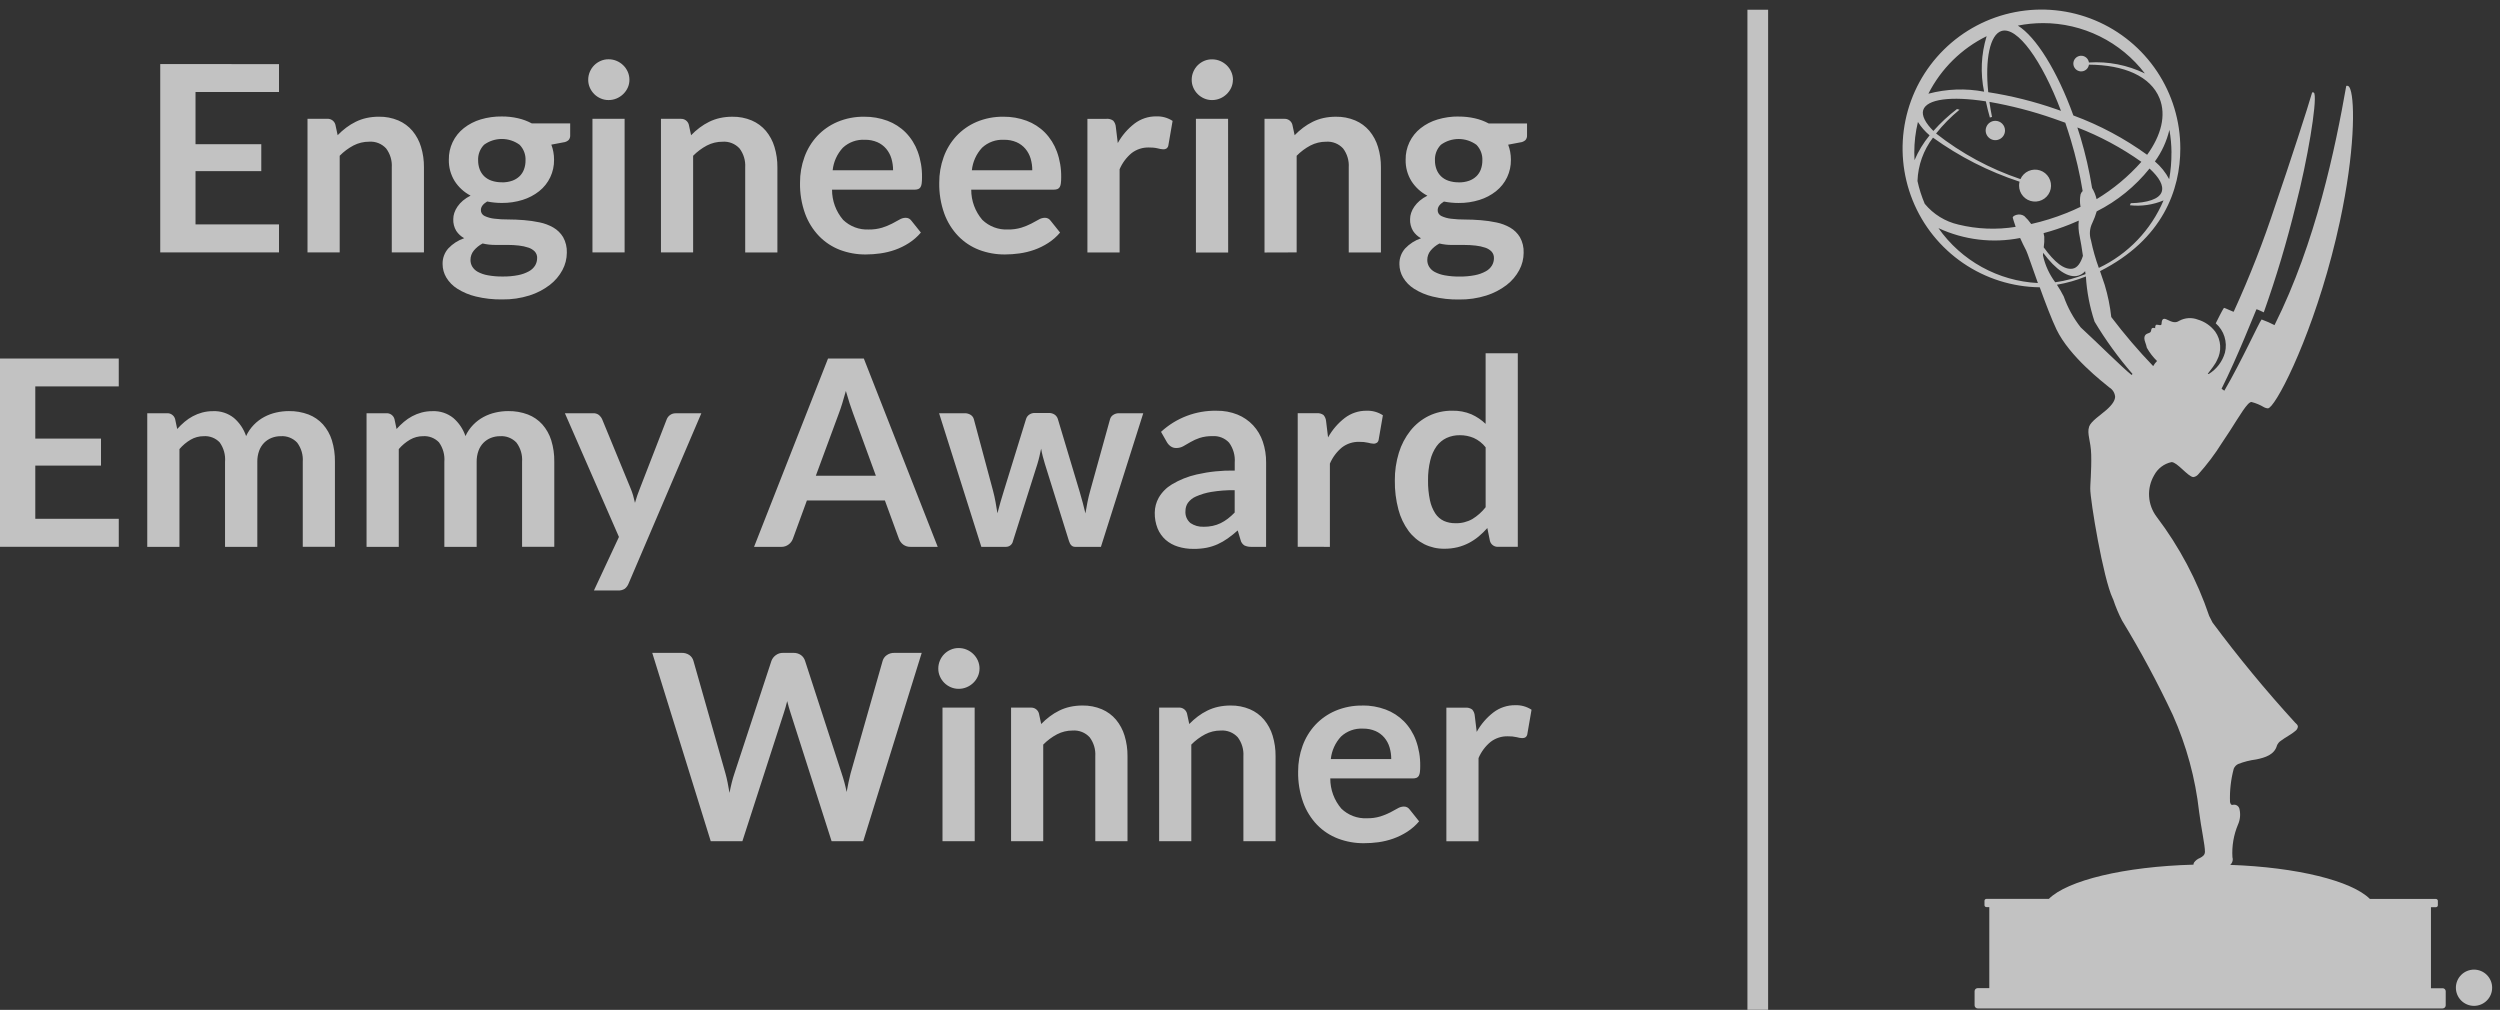
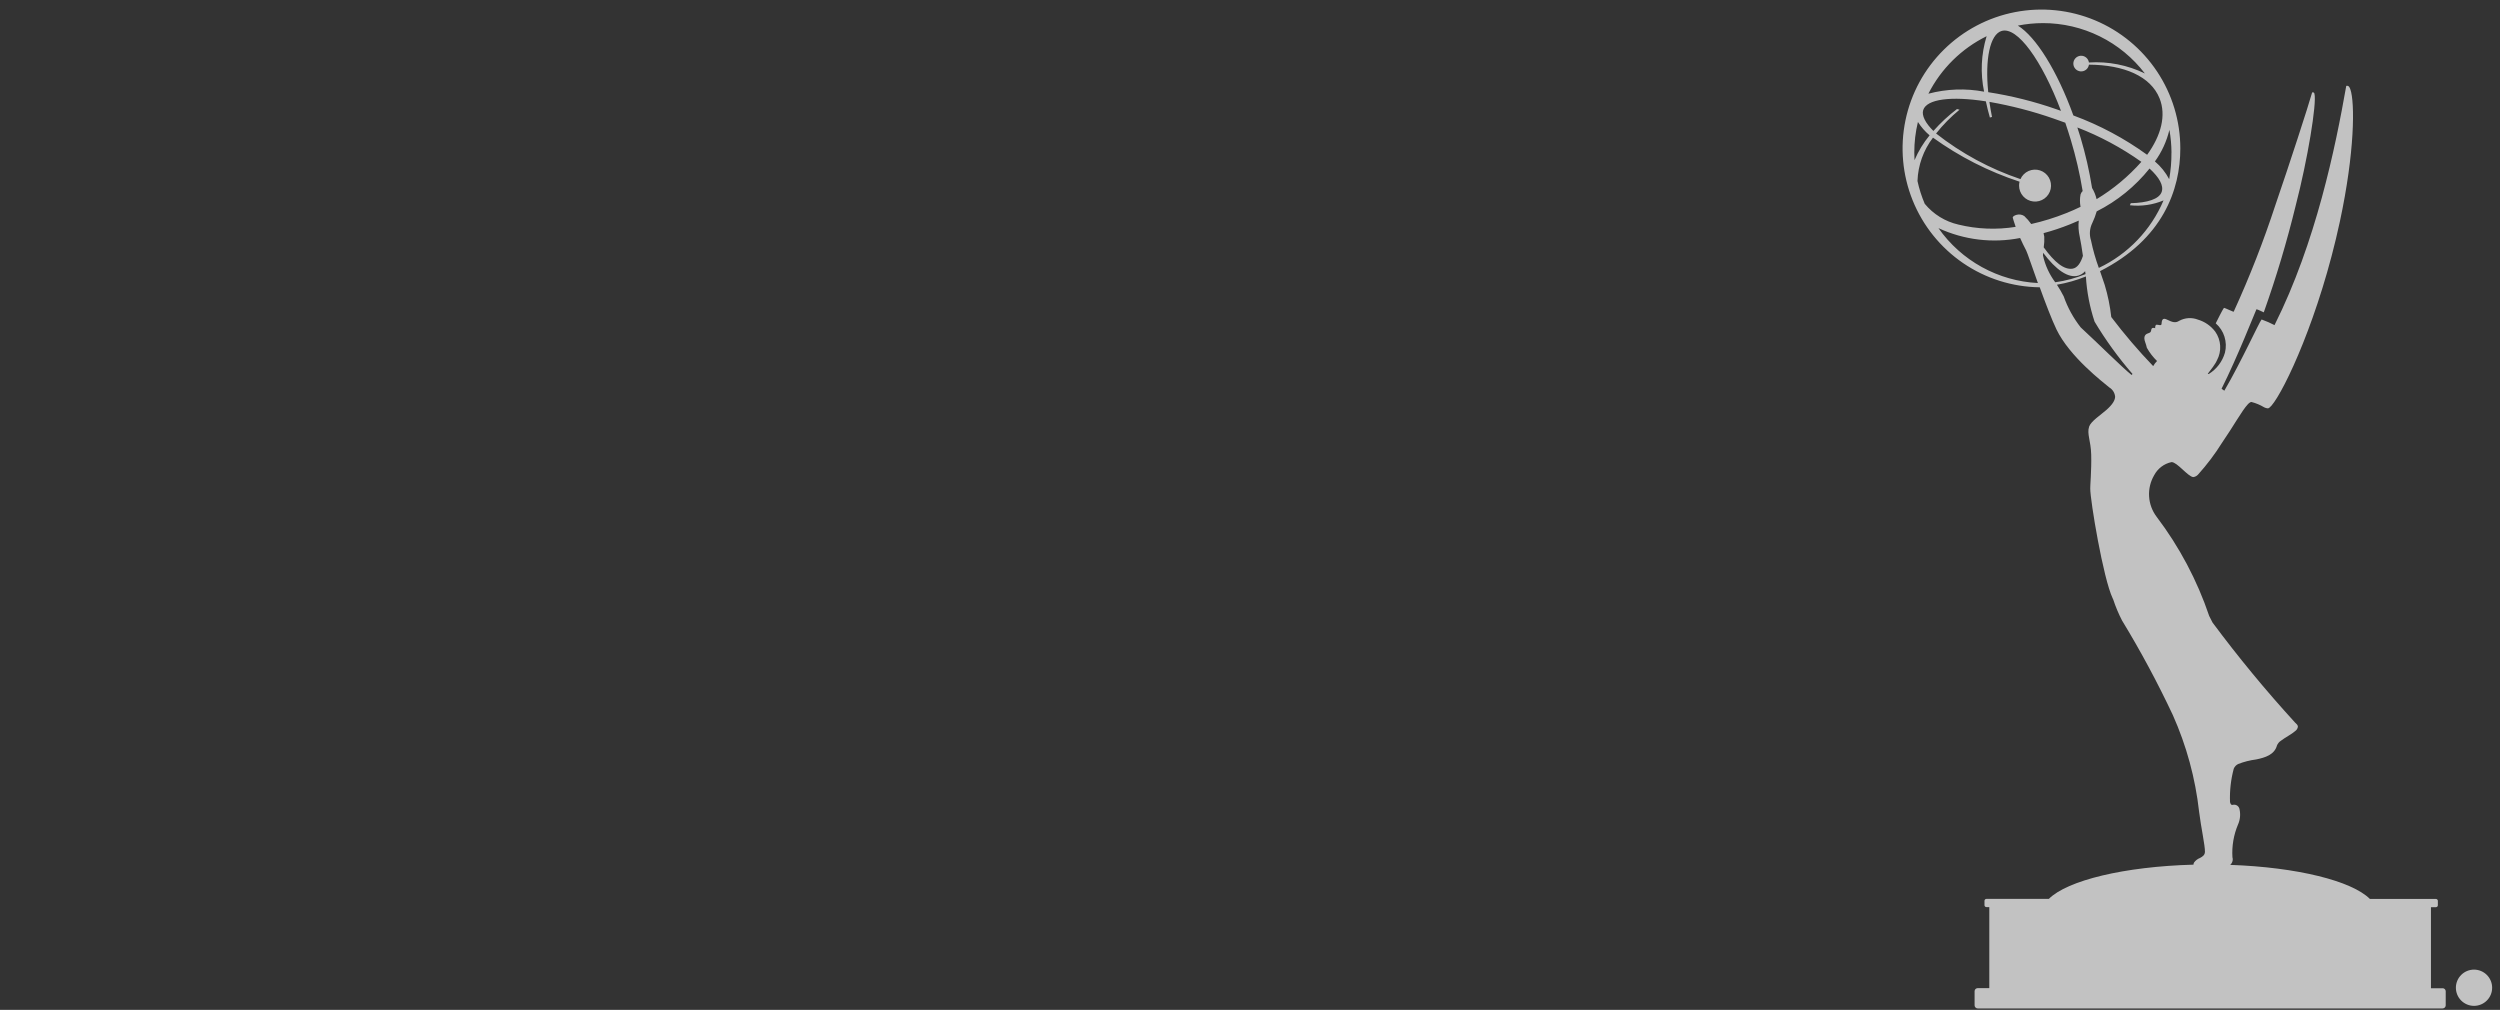
<svg xmlns="http://www.w3.org/2000/svg" fill="none" height="82" viewBox="0 0 203 82" width="203">
  <rect x="0" y="0" width="203" height="82" fill="#333333" stroke="none" />
  <g fill="#fff" opacity=".7">
    <path d="m200.88 81.676c-.389-.003-.762-.16-1.036-.436s-.427-.651-.426-1.04c.001-.39.157-.763.433-1.038s.649-.429 1.039-.429c.389 0 .763.154 1.039.429s.432.648.433 1.038c.001.39-.152.764-.426 1.04s-.647.434-1.036.436z" />
    <path d="m200.881 78.986c-.24.002-.475.076-.673.211-.199.135-.353.326-.444.548-.09.223-.113.467-.065.702s.165.451.335.621c.171.169.388.284.623.331.236.046.48.022.702-.07.222-.092.412-.247.546-.447.133-.2.205-.434.206-.674.002-.158-.026-.315-.085-.462-.058-.147-.145-.281-.255-.395-.11-.113-.241-.204-.387-.267-.145-.063-.301-.096-.459-.098z" />
-     <path d="m201.324 81.002-.202-.419c-.121-.248-.148-.269-.397-.269h-.108v.687h-.238v-1.627h.386c.096-.013.194-.006.288.019s.182.07.258.13c.042.041.075.09.096.145.021.055.03.113.026.172.001.049-.007.098-.025.144s-.045.088-.079.123c-.034.035-.075.063-.121.083-.045.019-.094.029-.143.029-.013.001-.026.001-.039 0 .184.005.229.108.297.248l.257.534z" />
-     <path d="m200.776 79.587h-.162v.526c.215 0 .589.034.589-.284 0-.22-.258-.242-.426-.242" />
-     <path d="m162.021 9.811c-.155 0-.307.046-.436.132-.129.086-.23.209-.289.353-.06.144-.075.302-.045.454s.105.292.215.402c.11.11.25.185.402.215.153.03.311.015.454-.045.144-.059.266-.16.353-.289.086-.129.132-.281.132-.436 0-.103-.02-.205-.059-.301-.04-.095-.098-.182-.171-.255-.073-.073-.159-.131-.255-.17-.095-.039-.197-.06-.301-.06z" />
+     <path d="m201.324 81.002-.202-.419c-.121-.248-.148-.269-.397-.269h-.108v.687h-.238v-1.627h.386s.182.07.258.13c.042.041.075.09.096.145.021.055.03.113.026.172.001.049-.007.098-.025.144s-.045.088-.079.123c-.034.035-.075.063-.121.083-.045.019-.094.029-.143.029-.013.001-.026.001-.039 0 .184.005.229.108.297.248l.257.534z" />
    <path d="m198.343 80.245h-.95v-6.581h.404c.02 0.0.04-.004.059-.012.019-.008.037-.019.051-.034.015-.015.026-.032.034-.051.008-.019.012-.039.012-.06v-.356c0-.042-.017-.081-.046-.111s-.069-.046-.11-.046h-5.361c-1.472-1.465-5.905-2.575-11.346-2.766.087-.074.151-.172.184-.282.033-.11.033-.227 0-.336-.056-.908.099-1.818.452-2.656.174-.389.217-.824.124-1.24-.009-.058-.03-.113-.06-.163-.03-.05-.07-.093-.118-.127-.047-.034-.1-.059-.157-.072s-.116-.015-.173-.006c-.017 0-.034.006-.051.012-.11.027-.178-.066-.214-.234-.034-.912.068-1.825.304-2.707.069-.168.198-.304.363-.381.466-.181.954-.305 1.45-.368.754-.153 1.495-.389 1.699-1.142.064-.154.174-.285.314-.376.348-.27.89-.537 1.181-.803.055-.04.101-.09.135-.148.035-.058.057-.123.066-.19-.003-.042-.013-.083-.032-.121s-.045-.071-.078-.098c-.039-.038-.085-.083-.132-.132-2.366-2.59-4.599-5.297-6.691-8.112-.092-.184-.184-.361-.267-.527-.98-2.898-2.422-5.618-4.27-8.056-.363-.48-.576-1.056-.612-1.657-.036-.601.107-1.198.411-1.718.142-.271.343-.506.587-.691s.525-.313.825-.376c.223 0 .541.276.861.568.348.316.694.644.911.649.145-.021.277-.091.376-.199.723-.801 1.375-1.665 1.947-2.581.914-1.325 1.639-2.644 2.097-3.127.116-.123.215-.191.297-.191.363.093.711.239 1.032.433.092.048.192.077.294.086.08 0 .173-.076.302-.224 1.056-1.222 3.901-7.267 5.554-14.958 1.207-5.611 1.227-9.658.848-10.726-.065-.184-.135-.276-.228-.283-.027-.003-.053-.003-.08 0-.006 0-.012.003-.017.007s-.008.01-.01.016c-.872 4.967-2.467 12.718-5.822 19.408-.333-.175-.679-.326-1.033-.453h-.015l-.011.01c-.173.184-1.63 3.391-3.016 5.768l-.225-.159c1.287-2.566 2.677-6.112 2.821-6.426l.013-.024c.008-.003.018-.003.026 0 .11.024.51.223.568.246 1.013-2.846 1.878-5.742 2.594-8.678.965-3.723 1.723-8.308 1.519-9.078-.005-.031-.021-.06-.045-.081-.025-.021-.055-.032-.087-.032-.044 0-.054.014-.064.045-.257.94-1.871 5.915-2.972 9.106-.964 2.945-2.092 5.833-3.382 8.651-.009.012-.011.018-.016.018-.009-.001-.018-.003-.027-.006-.127-.038-.606-.276-.728-.305-.008-.002-.017-.002-.024 0l-.015.015c-.107.139-.512.95-.654 1.236.332.289.577.664.709 1.084.132.42.146.868.04 1.295-.207.725-.678 1.345-1.32 1.739l-.076-.021c.736-.933.736-1.087.736-1.087.002 0.0.004-.001.006-.002.002-.001.003-.003.004-.005.195-.362.285-.771.261-1.182s-.162-.806-.398-1.143c-.354-.472-.852-.817-1.418-.982-.244-.094-.505-.134-.766-.116s-.514.091-.744.217c-.298.193-.552.118-.978-.092-.134-.066-.239-.092-.316-.053-.076.039-.13.158-.138.38 0 .107-.067.122-.149.115-.086-.02-.174-.032-.263-.034-.092.01-.115.17-.108.283-.065-.028-.137-.035-.206-.021-.03.01-.057.03-.076.055-.02.026-.031.057-.032.089-.031.212-.073.228-.294.306-.184.063-.377.238-.198.718.055.143.098.291.13.441.222.397.501.76.828 1.076-.123.123-.229.262-.313.414-1.211-1.261-2.347-2.592-3.404-3.985-.096-.881-.273-1.752-.529-2.6-.141-.406-.266-.781-.383-1.126 5.108-2.585 6.519-6.623 6.519-9.963.001-2.224-.657-4.399-1.89-6.25-1.233-1.851-2.985-3.297-5.038-4.155-2.052-.858-4.312-1.089-6.496-.665-2.183.424-4.193 1.484-5.775 3.047-1.583 1.563-2.668 3.559-3.119 5.737-.451 2.178-.247 4.441.585 6.504s2.256 3.833 4.092 5.089c1.836 1.256 4.002 1.94 6.226 1.968.46 1.27.979 2.633 1.361 3.425 1.066 2.215 3.802 4.301 4.29 4.708.133.08.245.19.327.322s.131.281.144.436c-.011.276-.198.619-.716 1.073-.444.39-1.255.92-1.395 1.347-.196.599.138 1.121.168 2.284.032 1.262-.092 2.613-.078 2.739v.012c0 .971 1.048 7.281 1.822 8.912l.044.092c.192.586.431 1.155.714 1.703 1.512 2.484 2.888 5.047 4.125 7.679 1.111 2.489 1.831 5.136 2.133 7.845.15 1.233.489 2.76.475 3.264-.007.262-.193.385-.399.495-.193.074-.36.202-.483.368-.032.054-.05.115-.051.177-5.62.152-10.237 1.279-11.742 2.779h-5.07c-.041 0-.081.017-.111.046-.029.029-.045.069-.045.111v.355c0 .041.017.081.046.11s.069.045.11.046h.235v6.58h-.945c-.066 0-.13.026-.177.073-.047.047-.073.11-.073.176v1.149c0 .066.027.13.074.176.046.047.11.073.176.074h37.756c.066-.001.13-.027.176-.074.047-.047.074-.11.074-.176v-1.149c-.002-.065-.029-.127-.076-.172-.046-.045-.109-.071-.174-.071zm-27.918-58.489c-.266-.727-.478-1.472-.635-2.23-.153-.472-.114-.985.109-1.428.143-.301.261-.613.353-.934 1.663-.838 3.126-2.025 4.29-3.479.789.724 1.162 1.38.987 1.895-.201.592-1.174.889-2.512.92l-.069.168c.93.103 1.87-.033 2.731-.395-1.019 2.41-2.889 4.361-5.254 5.482zm-4.434-2.558c-.019-.074-.043-.202-.054-.267.726-.193 1.439-.431 2.136-.711.247-.098.486-.201.723-.306-.046.43-.021.866.075 1.288.079.368.184 1.012.263 1.575-.184.577-.448.968-.828 1.037-.695.121-1.484-.521-2.356-1.728.045-.293.06-.591.044-.887zm2.952-8.02c-.085-.276-.171-.552-.263-.828 1.843.711 3.589 1.649 5.199 2.792-1.052 1.188-2.278 2.209-3.636 3.029-.075-.32-.199-.627-.368-.909-.22-1.38-.532-2.745-.932-4.084zm7.378 1.215c.006.723-.056 1.445-.184 2.156-.29-.549-.683-1.038-1.158-1.44.558-.769.957-1.641 1.176-2.565.109.611.166 1.231.17 1.852zm-10.435-10.517c1.602-.001 3.182.368 4.617 1.077 1.436.709 2.689 1.74 3.661 3.013-1.412-.685-2.977-.993-4.543-.892-.023-.159-.105-.304-.23-.406-.125-.101-.284-.151-.444-.14-.161.011-.311.083-.421.201-.109.118-.171.273-.171.434s.062.316.171.433c.11.118.26.189.421.201.16.011.319-.039.444-.14.125-.101.207-.246.23-.406 2.829.013 5.015.933 5.737 2.739.552 1.38.127 3.011-1.011 4.58-1.842-1.333-3.857-2.409-5.99-3.195-1.31-3.624-3.036-6.384-4.507-7.296.67-.134 1.352-.201 2.036-.202zm-3.358.638c1.277-.382 3.275 2.392 4.824 6.489-.121-.044-.245-.092-.368-.13-1.8-.63-3.654-1.094-5.539-1.387-.276-2.687.145-4.691 1.084-4.972zm-1.214.423c-.448 1.461-.518 3.012-.206 4.507-1.501-.284-3.047-.228-4.523.165 1.03-2.027 2.69-3.665 4.729-4.67zm-5.874 9.455c-.001-.839.098-1.674.295-2.489.258.409.578.775.948 1.086-.503.61-.915 1.289-1.224 2.017-.01-.2-.019-.406-.018-.614zm1.964 6.133c2.07.96 4.391 1.24 6.63.801.137.31.298.649.494 1.018.097.184.487 1.364.949 2.639-1.596-.081-3.152-.525-4.55-1.297-1.399-.772-2.604-1.852-3.523-3.159zm7.53-.335c-.164-.233-.352-.449-.56-.644-.092-.063-.197-.105-.307-.122s-.223-.009-.33.022c-.189.051-.325.155-.299.239.027.085.092.336.233.736-1.545.25-3.125.187-4.645-.184-1.074-.245-2.037-.839-2.738-1.689-.254-.596-.451-1.215-.589-1.848.044-1.277.484-2.508 1.259-3.523 2.146 1.546 4.517 2.752 7.03 3.577-.027.102-.04.207-.04.313-.001.321.117.631.331.87s.509.39.828.424.64-.051.9-.239c.26-.188.441-.466.508-.78.067-.314.016-.641-.145-.919-.16-.278-.417-.487-.722-.586-.305-.099-.636-.082-.93.048-.293.131-.527.365-.658.658-2.478-.834-4.795-2.086-6.851-3.703.564-.71 1.202-1.357 1.903-1.932l-.206-.054c-.695.529-1.336 1.124-1.915 1.779-.661-.654-.965-1.267-.828-1.697.287-.897 2.272-1.144 5.087-.707.086.415.203.886.327 1.313l.173-.047c-.085-.417-.154-.828-.211-1.222 1.771.309 3.513.761 5.211 1.353.321.11.638.224.949.338.155.453.305.92.448 1.392.411 1.363.733 2.751.963 4.156-.08.075-.139.171-.171.276-.064.332-.064.673 0 1.005-.377.184-.766.355-1.166.514-.921.369-1.871.664-2.839.882zm1.949 4.729c-.482-.648-.822-1.391-.995-2.18 0-.024.005-.102.015-.212 1.029 1.38 2.05 2.094 2.858 1.853.213-.067.404-.191.552-.359.01.073.021.153.033.236-.789.323-1.617.546-2.462.663zm6.202 7.529c-.753-.598-2.708-2.553-4.131-3.863-.595-.757-1.061-1.606-1.38-2.514-.166-.328-.35-.645-.552-.952.806-.137 1.595-.362 2.352-.67.075 1.248.312 2.482.705 3.669.901 1.504 1.931 2.925 3.081 4.248z" />
-     <path d="m141.891.788h1.68v81.212h-1.68z" />
-     <path d="m9.643 29.113v2.264h-6.777v4.24h5.335v2.188h-5.335v4.323h6.778v2.273h-9.644v-15.288zm2.314 15.291v-10.848h1.596c.149-.011.297.031.419.118.122.087.209.213.248.357l.169.804c.186-.207.386-.401.598-.581.206-.175.429-.327.667-.454.242-.13.498-.231.762-.302.291-.077.591-.115.892-.112.611-.026 1.21.17 1.687.552.456.393.798.901.989 1.472.158-.342.372-.654.635-.924.245-.251.526-.463.835-.629.305-.163.63-.284.968-.36.338-.077.684-.116 1.031-.117.545-.009 1.087.085 1.597.276.449.172.851.448 1.174.804.329.373.576.812.724 1.288.174.566.258 1.156.248 1.748v6.906h-2.612v-6.901c.042-.557-.12-1.111-.454-1.559-.169-.181-.377-.322-.607-.412-.231-.091-.478-.129-.726-.112-.255-.002-.508.045-.745.139-.226.089-.431.224-.603.396-.18.185-.319.407-.407.65-.104.288-.154.593-.148.899v6.906h-2.621v-6.906c.048-.564-.108-1.127-.44-1.586-.166-.173-.368-.307-.592-.393s-.464-.122-.703-.105c-.369-.001-.733.096-1.052.281-.346.202-.656.462-.915.767v7.941zm17.807 0v-10.848h1.601c.149-.011.297.031.419.118.122.087.209.213.248.357l.169.804c.186-.207.386-.401.598-.581.206-.175.429-.327.667-.454.241-.13.497-.231.762-.302.291-.077.592-.115.893-.112.61-.026 1.209.17 1.686.552.456.392.798.901.989 1.472.158-.342.372-.654.635-.924.245-.251.527-.463.835-.629.305-.163.631-.284.969-.36.338-.077.683-.116 1.03-.117.545-.009 1.087.085 1.598.276.449.172.85.448 1.173.804.329.373.576.812.724 1.288.175.566.259 1.156.248 1.748v6.906h-2.615v-6.901c.041-.557-.12-1.111-.454-1.559-.169-.181-.377-.322-.607-.412-.231-.091-.478-.129-.725-.112-.255-.002-.508.045-.745.139-.226.089-.431.224-.603.396-.18.185-.319.407-.406.65-.103.288-.153.593-.148.899v6.906h-2.623v-6.906c.048-.564-.108-1.127-.439-1.586-.166-.173-.369-.306-.592-.393-.224-.086-.464-.122-.703-.105-.369-.001-.733.096-1.052.281-.346.202-.656.461-.915.767v7.941zm21.276 2.982c-.063.163-.168.307-.303.418-.168.107-.366.158-.565.142h-1.944l2.03-4.346-4.388-10.044h2.283c.175-.012.348.04.487.147.108.093.195.208.254.339l2.316 5.626c.078.186.145.377.201.571.056.197.105.395.148.592.056-.204.119-.403.184-.592.065-.189.14-.385.218-.582l2.177-5.611c.056-.141.152-.262.276-.349.129-.091.282-.139.44-.137h2.094zm25.103-2.982h-2.196c-.218.009-.432-.056-.608-.184-.155-.118-.274-.278-.343-.46l-1.142-3.12h-6.335l-1.141 3.12c-.067.177-.182.331-.333.444-.173.136-.388.207-.608.201h-2.208l6.006-15.291h2.908zm-9.897-5.774h4.875l-1.858-5.086c-.085-.226-.177-.492-.276-.798-.099-.306-.2-.639-.302-1-.099.36-.197.695-.292 1.005-.095.31-.187.581-.276.813zm10.008-5.075h2.073c.176-.006.349.042.497.137.125.08.215.205.253.349l1.554 5.795c.084.317.154.628.207.931.053.303.103.606.153.91.077-.303.16-.607.248-.91s.182-.613.281-.931l1.796-5.816c.043-.141.133-.265.254-.349.129-.092.285-.14.443-.137h1.153c.169-.006.336.042.476.137.121.085.21.208.254.349l1.776 5.922c.091.304.174.598.248.883.074.285.146.572.216.862.05-.303.105-.607.165-.91.06-.303.136-.617.227-.941l1.607-5.795c.038-.144.129-.269.255-.349.137-.092.3-.14.465-.137h1.977l-3.437 10.848h-2.106c-.226 0-.389-.155-.487-.466l-1.957-6.269c-.063-.204-.121-.411-.174-.618-.052-.207-.098-.414-.132-.619-.043.212-.092.422-.138.63s-.106.418-.169.628l-1.978 6.248c-.025.132-.096.252-.201.337-.104.085-.235.131-.37.13h-1.998zm26.552 10.849h-1.174c-.199.009-.399-.029-.581-.111-.08-.05-.149-.116-.204-.193-.054-.077-.093-.164-.113-.257l-.232-.772c-.257.231-.528.448-.809.648-.257.183-.532.341-.82.472-.288.129-.589.225-.899.286-.349.065-.703.096-1.058.092-.43.005-.858-.057-1.269-.184-.368-.112-.709-.3-.999-.552-.283-.254-.505-.568-.65-.92-.162-.409-.241-.847-.232-1.288.004-.425.115-.843.323-1.214.26-.446.629-.818 1.073-1.082.62-.371 1.295-.641 2-.801 1.016-.233 2.056-.339 3.098-.318v-.644c.047-.579-.117-1.156-.46-1.625-.17-.182-.378-.323-.61-.415-.231-.091-.48-.13-.729-.113-.358-.009-.715.041-1.057.149-.256.086-.502.198-.736.333-.208.123-.4.234-.577.333-.177.1-.377.151-.58.149-.162.004-.322-.044-.454-.138-.125-.089-.23-.204-.306-.338l-.476-.836c1.227-1.134 2.845-1.748 4.515-1.713.581-.01 1.158.096 1.698.312.479.195.909.491 1.263.867.353.382.622.834.788 1.327.184.544.276 1.116.27 1.692zm-5.076-1.629c.247.002.494-.022.736-.073.223-.047.439-.12.644-.219.205-.1.4-.22.581-.359.201-.154.389-.323.565-.505v-1.817c-.639-.009-1.278.039-1.908.143-.424.07-.838.194-1.232.368-.263.111-.491.291-.66.521-.129.192-.197.418-.196.649-.018.186.01.373.081.545.071.172.183.325.326.445.313.211.686.316 1.063.298m7.645 1.629v-10.848h1.534c.198-.021.397.032.56.147.124.142.198.32.211.508l.159 1.311c.342-.616.806-1.156 1.365-1.586.505-.382 1.122-.587 1.755-.581.472-.019.938.11 1.332.368l-.338 1.956c-.009.104-.059.201-.138.27-.084.057-.184.086-.285.08-.147-.006-.293-.031-.433-.074-.239-.055-.485-.08-.73-.073-.503-.013-.995.146-1.396.45-.428.354-.765.806-.983 1.318v6.757zm16.275 0c-.149.01-.297-.032-.419-.119-.121-.087-.209-.213-.247-.358l-.212-1.047c-.218.247-.455.477-.708.688-.247.204-.515.381-.798.529-.293.15-.601.266-.92.344-.349.082-.706.123-1.064.12-.564.007-1.121-.119-1.628-.368-.502-.254-.939-.622-1.275-1.073-.383-.522-.664-1.113-.827-1.739-.205-.773-.303-1.569-.291-2.369-.007-.76.104-1.516.327-2.243.199-.653.518-1.262.941-1.797.398-.499.901-.905 1.472-1.189.599-.292 1.258-.439 1.924-.429.533-.014 1.062.085 1.554.291.426.191.816.454 1.153.777v-5.731h2.613v15.713zm-3.48-1.914c.484.015.963-.102 1.385-.339.414-.254.779-.579 1.079-.961v-4.864c-.256-.329-.588-.59-.968-.762-.357-.15-.74-.225-1.126-.222-.37-.006-.736.07-1.074.222-.323.151-.603.383-.814.671-.242.344-.415.732-.511 1.141-.13.535-.192 1.084-.184 1.635-.009.541.043 1.082.154 1.612.078.383.227.749.438 1.078.172.262.414.47.697.603.291.126.604.189.92.184m-65.203 10.529h2.392c.219-.008.435.052.618.174.163.113.281.28.334.471l2.601 9.147c.064.226.121.471.174.736.052.265.104.545.154.841.056-.296.118-.576.184-.841.066-.265.139-.509.216-.736l3.006-9.148c.067-.176.182-.33.333-.443.173-.136.388-.207.608-.201h.834c.218-.009.433.052.614.174.162.115.281.281.339.471l2.976 9.149c.166.492.3.993.402 1.502.05-.276.1-.54.154-.794.053-.254.108-.49.164-.708l2.605-9.15c.055-.184.17-.344.327-.454.178-.13.394-.196.614-.19h2.231l-4.748 15.292h-2.569l-3.341-10.446c-.043-.134-.086-.276-.133-.433s-.092-.321-.132-.498c-.043.177-.086.341-.132.498-.046.156-.092.298-.132.433l-3.375 10.446h-2.57zm26.573 1.28c.001.219-.045.435-.137.634-.179.394-.5.706-.9.873-.207.089-.43.134-.656.132-.222.002-.441-.043-.644-.132-.195-.084-.373-.204-.523-.354-.149-.15-.27-.326-.354-.52-.089-.199-.134-.415-.132-.634-.002-.226.043-.449.132-.657.167-.397.481-.713.878-.882.203-.089.422-.134.644-.132.225-.001.449.044.656.132.199.084.38.205.534.355.155.151.28.33.368.528.091.207.138.431.137.657m-.392 14.011h-2.616v-10.847h2.611zm2.951 0v-10.846h1.597c.149-.01.297.032.418.118.121.087.209.213.248.357l.184.857c.215-.222.447-.428.694-.614.242-.183.5-.342.773-.475.277-.137.57-.239.871-.306.332-.073.672-.108 1.012-.107.541-.01 1.077.093 1.576.303.443.189.836.478 1.147.845.317.383.554.825.697 1.301.164.54.244 1.101.238 1.665v6.905h-2.615v-6.905c.035-.551-.128-1.097-.46-1.538-.174-.189-.389-.336-.627-.43-.239-.094-.496-.134-.752-.115-.442-.002-.877.103-1.269.307-.414.219-.792.501-1.12.835v7.845zm12.024 0v-10.846h1.596c.149-.011.297.031.418.118.122.087.209.213.248.357l.184.857c.214-.222.446-.427.693-.614.242-.183.501-.342.773-.475.277-.136.57-.239.871-.306.332-.073.672-.108 1.012-.107.541-.01 1.077.093 1.576.303.443.189.836.478 1.148.845.317.383.554.825.697 1.301.164.54.244 1.101.238 1.665v6.905h-2.612v-6.905c.035-.551-.128-1.097-.46-1.538-.174-.189-.389-.336-.628-.43-.239-.094-.496-.134-.752-.115-.442-.002-.877.103-1.269.307-.415.219-.793.501-1.121.835v7.845zm16.506-11.019c.643-.007 1.283.104 1.887.328.558.208 1.065.535 1.486.958.429.44.76.966.972 1.544.243.669.361 1.377.348 2.088.003.164-.006.329-.025.492-.009.107-.041.212-.092.306-.043.071-.108.127-.184.159-.095.034-.196.05-.296.048h-6.705c-.005.899.314 1.77.899 2.453.274.264.599.47.956.605.356.135.736.195 1.117.177.37.008.739-.042 1.094-.148.277-.087.546-.196.804-.327.229-.123.43-.232.603-.328.151-.092.324-.143.501-.148.096-.002.191.02.276.064.08.046.148.109.202.184l.76.952c-.28.331-.607.618-.972.852-.353.226-.731.411-1.126.552-.388.137-.788.234-1.196.292-.393.054-.791.081-1.188.08-.719.007-1.433-.121-2.105-.376-.637-.243-1.214-.621-1.691-1.109-.499-.522-.885-1.141-1.132-1.819-.289-.805-.429-1.655-.413-2.51-.004-.712.117-1.419.36-2.089.226-.63.577-1.209 1.031-1.702.461-.492 1.019-.883 1.639-1.147.691-.291 1.435-.436 2.184-.424m.053 1.873c-.325-.019-.652.028-.959.139-.307.111-.588.282-.827.505-.466.504-.757 1.146-.828 1.83h4.907c.002-.324-.044-.647-.137-.958-.086-.289-.23-.557-.424-.788-.196-.23-.441-.412-.718-.533-.319-.137-.664-.203-1.012-.196m6.768 9.146v-10.848h1.534c.198-.02.397.033.56.148.124.141.198.319.211.507l.159 1.312c.341-.617.805-1.157 1.364-1.587.505-.382 1.122-.586 1.756-.58.471-.019.937.11 1.332.368l-.338 1.956c-.01.104-.059.201-.138.27-.084.057-.185.084-.286.079-.147-.007-.293-.032-.433-.074-.239-.055-.484-.08-.73-.074-.503-.013-.995.146-1.396.451-.429.353-.766.805-.983 1.316v6.756zm-94.79-63.105v2.263h-6.779v4.239h5.34v2.189h-5.34v4.323h6.779v2.274h-9.644v-15.288zm2.314 15.291v-10.849h1.597c.149-.01.297.031.419.118.122.087.209.213.248.357l.184.856c.214-.222.446-.427.693-.613.242-.183.501-.342.773-.476.277-.136.57-.239.871-.306.332-.072.672-.108 1.012-.106.541-.01 1.077.093 1.576.303.443.189.835.478 1.147.844.317.383.554.825.697 1.301.165.54.245 1.102.238 1.666v6.906h-2.612v-6.907c.035-.551-.128-1.097-.46-1.538-.174-.189-.389-.336-.627-.431s-.496-.134-.752-.115c-.442-.002-.877.103-1.269.306-.415.219-.793.501-1.121.836v7.846zm15.778-11.038c.441-.003.881.045 1.311.143.391.088.768.228 1.121.418h3.12v.971c.008.139-.037.275-.127.381-.12.108-.272.175-.433.19l-.972.184c.072.188.127.382.163.58.04.212.06.428.059.644.008.491-.097.977-.307 1.421-.21.444-.519.833-.904 1.137-.4.316-.855.554-1.342.704-.546.17-1.115.254-1.687.248-.401 0-.8-.039-1.193-.118-.339.206-.508.437-.508.693-.004.102.023.202.077.288.054.086.132.154.225.196.25.117.518.191.793.219.37.045.742.066 1.115.063.417 0 .842.018 1.28.053.43.034.857.095 1.279.184.392.08.768.221 1.115.419.326.189.599.457.794.78.215.387.319.825.301 1.268-.002.489-.124.97-.355 1.401-.252.471-.601.883-1.025 1.209-.495.378-1.051.667-1.645.855-.718.226-1.468.336-2.221.324-.722.012-1.443-.068-2.145-.238-.534-.127-1.043-.342-1.507-.635-.366-.23-.672-.543-.893-.913-.193-.327-.296-.699-.297-1.079-.014-.47.152-.928.466-1.28.356-.376.798-.66 1.288-.828-.26-.141-.481-.345-.644-.592-.174-.289-.258-.624-.243-.961.001-.171.029-.34.084-.502.061-.182.149-.355.259-.512.124-.179.271-.341.438-.482.191-.16.4-.297.624-.407-.528-.275-.974-.683-1.295-1.184-.321-.52-.484-1.123-.47-1.734-.009-.493.097-.981.309-1.426s.524-.835.912-1.139c.406-.318.869-.557 1.364-.704.558-.166 1.139-.247 1.721-.24m2.865 11.498c.008-.194-.06-.384-.19-.529-.144-.147-.322-.257-.519-.319-.249-.083-.506-.139-.766-.167-.309-.036-.619-.054-.93-.053h-1.012c-.341.001-.68-.038-1.012-.117-.274.144-.516.34-.715.577-.177.216-.272.487-.269.766-.001.188.048.372.142.534.11.181.267.329.454.429.253.134.526.227.809.276.401.073.808.107 1.216.101.422.006.844-.032 1.258-.113.305-.059.599-.165.872-.314.206-.112.38-.276.502-.476.105-.182.16-.389.158-.599m-2.866-6.144c.287.006.574-.038.845-.132.223-.079.427-.204.598-.368.161-.157.283-.349.359-.56.084-.23.125-.473.122-.718.012-.234-.025-.469-.108-.688-.083-.219-.21-.419-.374-.587-.419-.305-.924-.47-1.443-.47-.519 0-1.024.165-1.443.47-.164.168-.291.368-.374.587-.083.219-.119.454-.107.688-.002.241.039.481.121.707.078.212.2.405.36.566.171.166.377.291.603.368.271.092.556.137.842.132m10.359-8.316c.001.219-.046.436-.137.635-.18.393-.501.704-.9.872-.207.089-.43.133-.656.132-.222.002-.441-.043-.644-.132-.195-.084-.373-.204-.523-.354-.149-.15-.269-.325-.354-.519-.089-.2-.134-.416-.133-.635-.002-.226.043-.449.133-.657.083-.197.203-.377.354-.529.151-.15.328-.27.523-.354.203-.089.422-.134.644-.132.225-.001.449.044.656.132.198.084.379.204.533.354.155.151.28.331.368.529.091.207.138.431.137.657m-.392 14.012h-2.611v-10.848h2.611zm2.951 0v-10.848h1.596c.149-.01.297.031.419.118.122.087.209.213.248.357l.184.856c.215-.222.446-.427.693-.613.242-.183.501-.342.773-.476.277-.136.57-.239.871-.306.332-.072.672-.108 1.012-.106.541-.01 1.077.093 1.576.303.443.189.836.478 1.148.844.317.383.554.825.697 1.301.164.54.244 1.102.238 1.666v6.906h-2.614v-6.907c.035-.551-.128-1.097-.46-1.538-.174-.189-.389-.336-.627-.431-.239-.095-.496-.134-.752-.115-.442-.002-.877.103-1.269.306-.414.22-.792.502-1.121.836v7.846zm16.504-11.019c.644-.007 1.284.105 1.888.328.558.208 1.065.535 1.485.958.429.44.76.966.972 1.543.243.669.361 1.377.349 2.089.003.164-.006.328-.026.491-.009.107-.04.212-.092.306-.043.071-.107.127-.184.159-.095.035-.195.051-.296.048h-6.707c-.005.899.314 1.77.899 2.453.274.265.6.47.956.605.356.135.737.195 1.117.178.37.007.74-.043 1.095-.148.277-.086.546-.196.804-.328.229-.119.43-.229.603-.327.151-.093.324-.144.501-.148.096-.002.191.02.276.064.079.046.148.109.201.184l.761.952c-.28.331-.608.617-.972.851-.353.227-.731.412-1.126.552-.388.136-.789.233-1.196.29-.391.056-.785.084-1.179.085-.719.007-1.432-.12-2.105-.374-.638-.246-1.216-.627-1.692-1.119-.499-.521-.884-1.141-1.131-1.819-.29-.805-.429-1.656-.413-2.511-.005-.712.117-1.419.36-2.088.226-.631.577-1.21 1.031-1.702.461-.492 1.019-.883 1.639-1.147.691-.291 1.434-.435 2.184-.423zm.053 1.873c-.326-.019-.652.028-.959.139s-.588.282-.827.505c-.466.504-.757 1.146-.828 1.829h4.905c.002-.324-.044-.647-.137-.958-.086-.289-.23-.557-.423-.787-.196-.23-.441-.413-.718-.534-.32-.136-.665-.202-1.012-.195m11.25-1.872c.644-.007 1.284.105 1.887.328.558.208 1.065.535 1.485.958.428.44.759.966.97 1.543.243.669.361 1.377.349 2.089.002.164-.007.328-.027.491-.009.107-.04.212-.092.306-.043.071-.107.127-.184.159-.095.035-.195.051-.296.048h-6.705c-.004.899.315 1.77.9 2.453.274.265.599.47.956.605s.736.195 1.117.178c.37.007.74-.043 1.095-.148.277-.086.546-.196.804-.328.229-.119.429-.229.602-.327.151-.093.325-.144.502-.148.096-.002.191.019.276.064.08.046.148.108.201.184l.761.952c-.28.331-.607.618-.972.851-.353.227-.731.412-1.126.552-.388.136-.788.233-1.196.29-.391.056-.785.084-1.179.085-.719.007-1.432-.12-2.104-.374-.639-.246-1.216-.627-1.692-1.119-.499-.521-.884-1.141-1.131-1.819-.289-.805-.428-1.656-.412-2.511-.005-.712.117-1.419.359-2.088.227-.631.577-1.21 1.031-1.702.46-.492 1.016-.882 1.635-1.147.691-.291 1.435-.435 2.185-.423m.052 1.873c-.326-.019-.652.028-.959.139s-.588.282-.827.505c-.466.504-.757 1.146-.828 1.829h4.906c.002-.324-.044-.647-.137-.958-.086-.288-.23-.556-.423-.787-.196-.23-.442-.413-.719-.534-.32-.136-.665-.202-1.012-.195m6.768 9.147v-10.848h1.535c.199-.02.397.033.56.148.124.141.199.32.212.508l.159 1.311c.341-.617.805-1.156 1.364-1.586.505-.382 1.122-.587 1.755-.581.471-.019.937.109 1.332.368l-.338 1.956c-.009.104-.059.201-.138.27-.084.057-.185.085-.286.08-.147-.007-.292-.032-.433-.074-.239-.056-.485-.08-.73-.074-.503-.013-.995.146-1.396.45-.428.355-.765.807-.982 1.319v6.758zm11.813-14.011c.001.219-.045.436-.137.635-.18.393-.502.705-.9.872-.207.088-.43.133-.655.132-.222.002-.441-.043-.644-.132-.195-.084-.372-.205-.523-.354-.149-.15-.269-.326-.354-.519-.088-.2-.133-.416-.132-.635-.002-.226.043-.449.132-.657.083-.197.203-.377.354-.529.151-.149.329-.269.523-.354.205-.088.426-.13.649-.126.225-.001.448.044.655.132.198.085.379.205.534.354.155.151.28.331.368.529.091.207.139.431.138.657m-.392 14.012h-2.618v-10.855h2.611zm2.951 0v-10.855h1.595c.15-.01.298.031.419.118.122.087.21.213.248.357l.184.856c.215-.222.447-.427.693-.613.242-.183.501-.342.773-.476.277-.136.569-.239.871-.306.332-.072.671-.108 1.011-.106.541-.01 1.078.093 1.576.303.443.189.835.478 1.147.844.317.382.554.825.697 1.301.165.54.245 1.102.239 1.666v6.906h-2.613v-6.907c.036-.551-.127-1.097-.46-1.538-.174-.189-.388-.336-.627-.431s-.496-.134-.752-.115c-.442-.002-.878.103-1.27.306-.414.219-.792.501-1.121.836v7.846zm15.776-11.038c.441-.003.881.045 1.311.143.391.088.768.228 1.121.418h3.109v.966c.009.139-.037.275-.127.381-.12.108-.272.175-.433.19l-.972.184c.072.188.127.382.164.58.039.212.058.428.058.644.008.491-.097.977-.307 1.421s-.52.833-.905 1.137c-.4.316-.855.554-1.342.704-.546.17-1.115.254-1.687.248-.401.001-.802-.038-1.196-.116-.338.206-.507.437-.507.693-.004.102.023.202.077.288.053.086.132.154.224.196.25.117.519.191.793.219.371.045.743.066 1.116.064.416 0 .842.018 1.28.053.43.034.857.095 1.279.184.392.08.769.221 1.116.419.326.189.599.457.794.78.215.387.319.825.3 1.268-.001.489-.123.97-.355 1.401-.251.471-.601.883-1.024 1.209-.495.378-1.051.667-1.645.855-.718.226-1.468.336-2.221.324-.723.012-1.444-.068-2.146-.238-.534-.127-1.043-.342-1.507-.635-.366-.23-.672-.543-.893-.913-.193-.327-.295-.699-.297-1.079-.014-.47.152-.928.465-1.28.356-.376.798-.66 1.288-.828-.26-.141-.481-.345-.644-.592-.174-.289-.258-.624-.243-.961.001-.171.03-.34.084-.502.061-.182.149-.355.259-.512.125-.179.272-.341.438-.482.191-.16.4-.297.624-.407-.528-.275-.974-.683-1.295-1.184-.321-.52-.485-1.123-.47-1.734-.009-.493.097-.981.309-1.426.212-.445.524-.835.912-1.139.406-.318.869-.557 1.364-.704.558-.167 1.137-.248 1.719-.243m2.865 11.498c.008-.194-.06-.384-.19-.529-.144-.147-.322-.257-.518-.319-.249-.083-.506-.139-.767-.167-.308-.036-.619-.054-.93-.053h-1.011c-.341.001-.681-.038-1.012-.117-.274.144-.517.34-.715.577-.177.216-.272.487-.269.766-.001.188.049.372.143.534.11.181.267.329.454.429.254.134.527.227.809.276.401.073.808.107 1.216.101.422.006.844-.032 1.258-.113.305-.059.6-.165.872-.314.207-.111.38-.275.502-.475.106-.182.16-.389.159-.599m-2.866-6.145c.288.006.574-.038.846-.132.223-.079.427-.204.598-.368.16-.157.283-.349.359-.56.083-.23.124-.474.122-.718.012-.234-.025-.468-.108-.688s-.21-.419-.374-.587c-.42-.305-.925-.47-1.443-.47-.519 0-1.024.164-1.444.47-.163.168-.291.368-.374.587-.082.219-.119.454-.107.688-.002.241.039.481.122.707.077.212.2.405.359.566.172.165.377.291.603.368.271.092.555.137.841.132" />
  </g>
</svg>